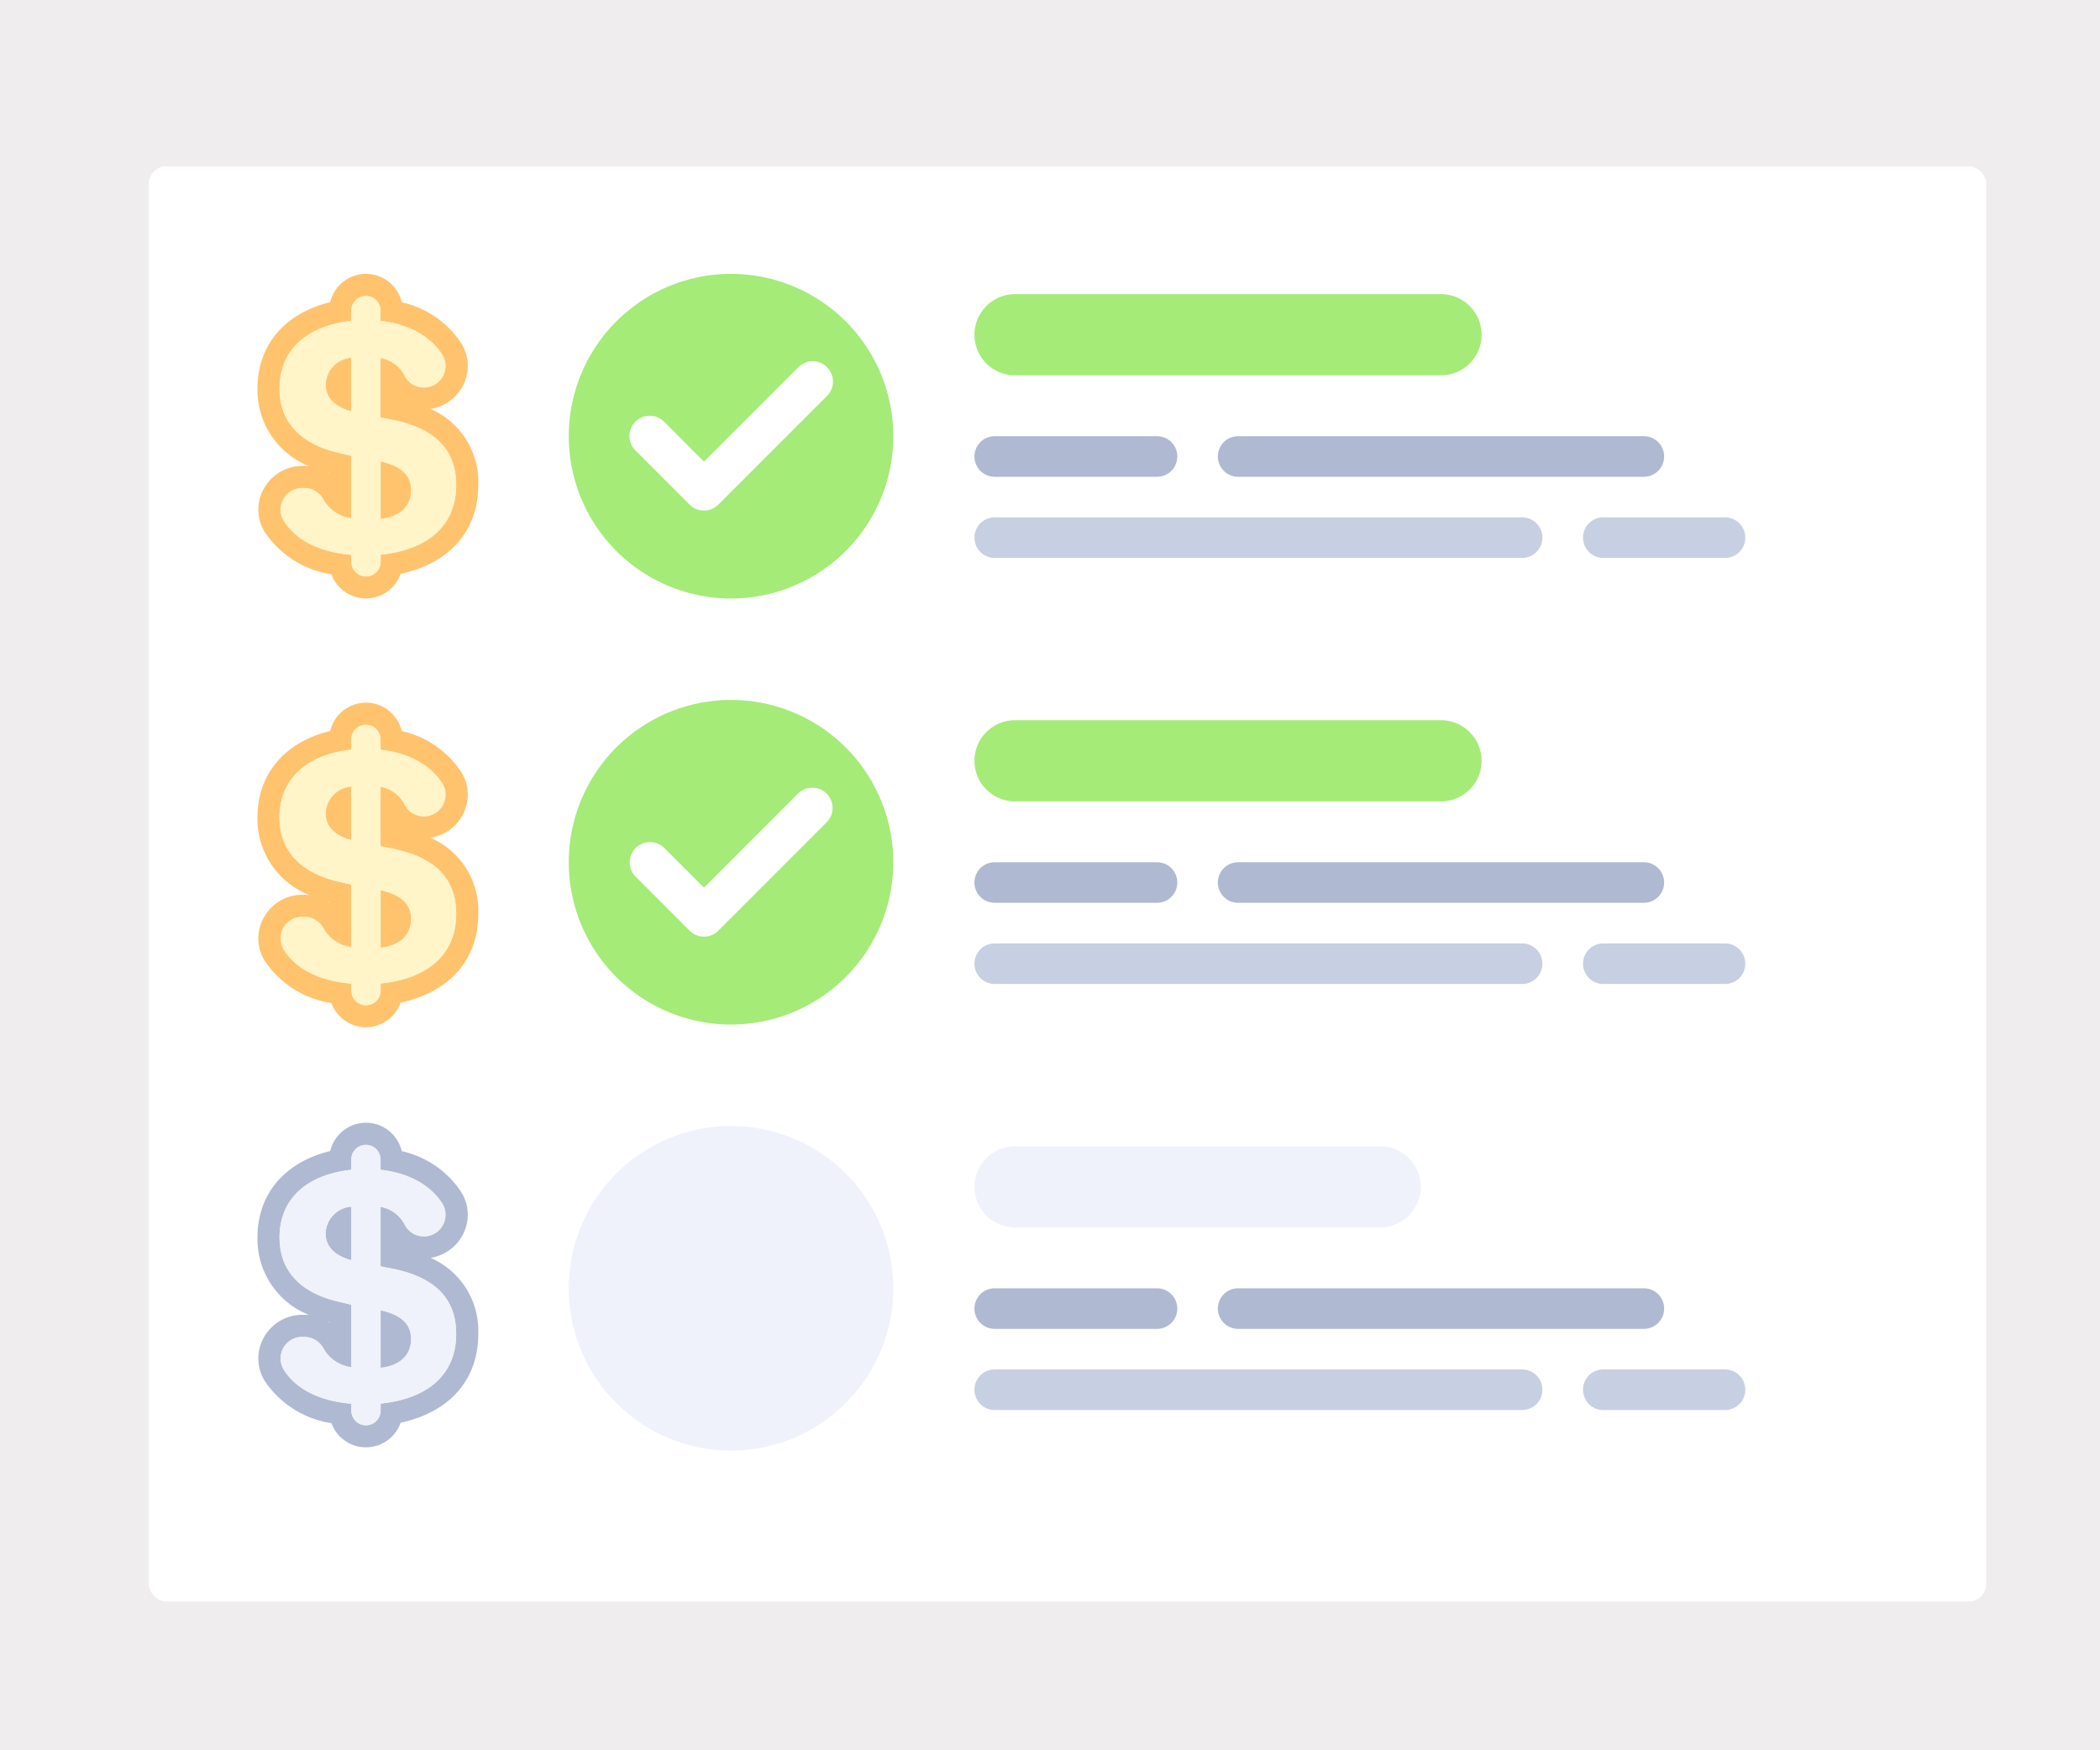
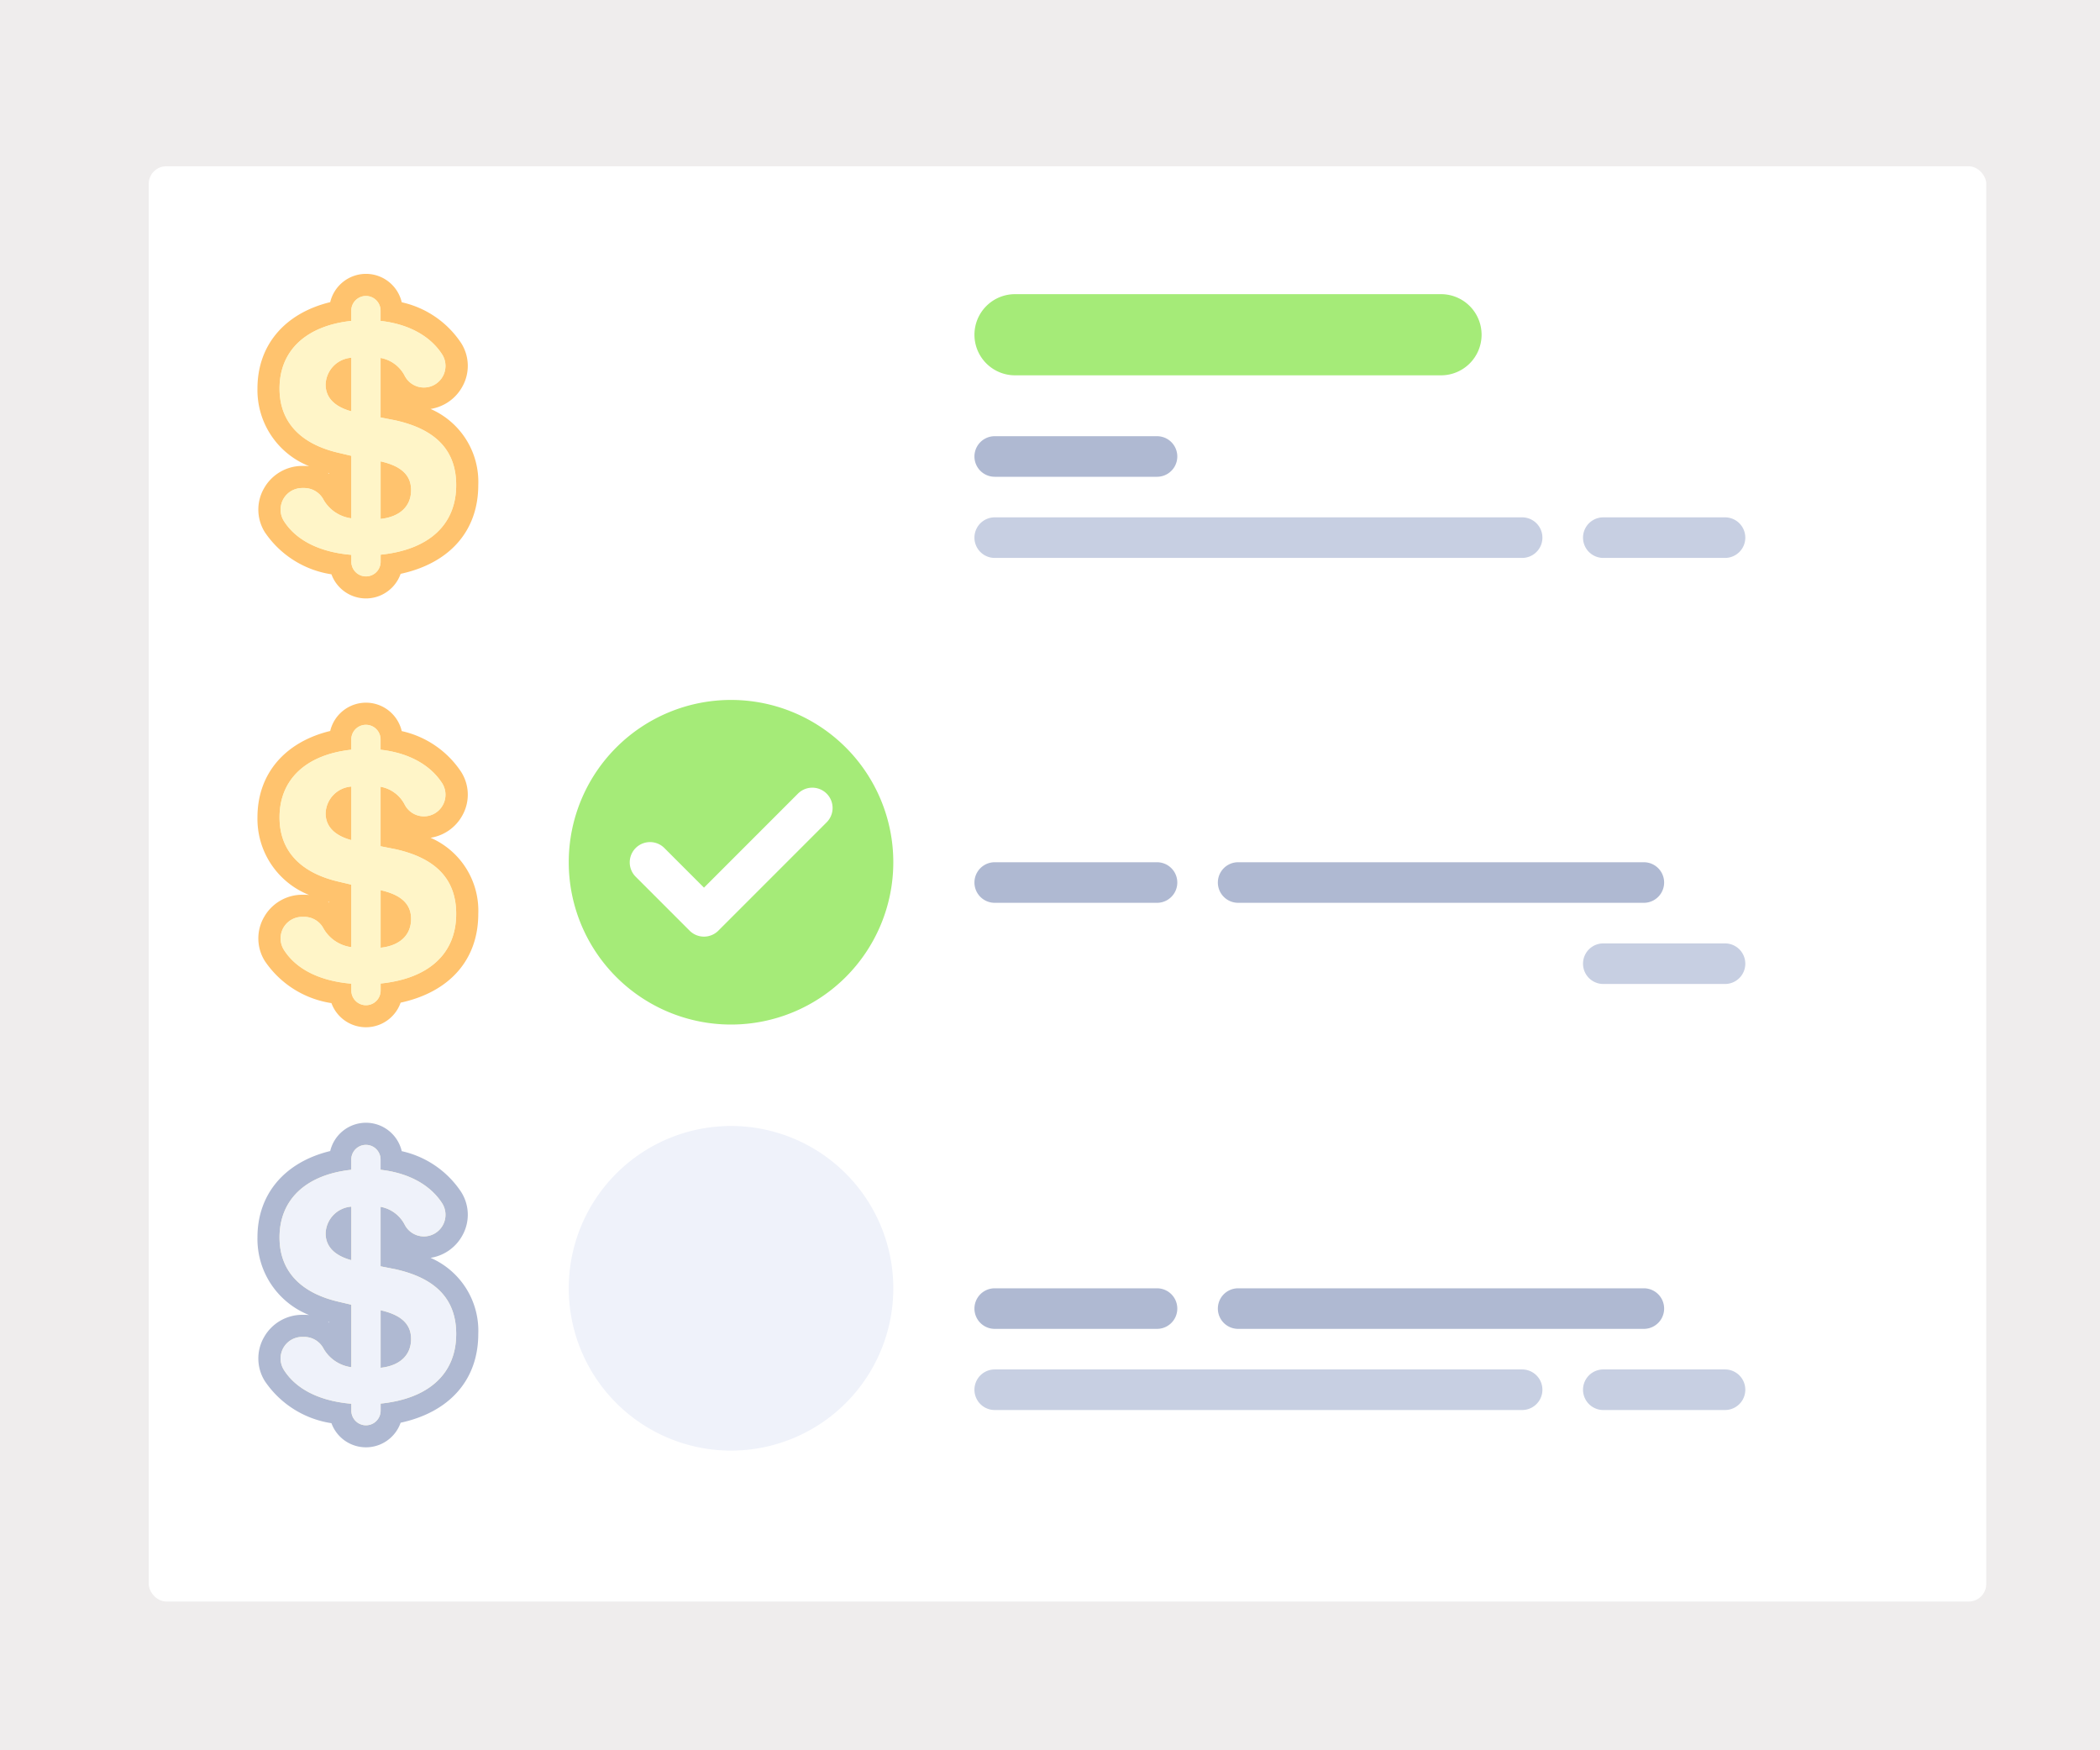
<svg xmlns="http://www.w3.org/2000/svg" width="240" height="200" viewBox="0 0 240 200">
  <defs>
    <filter id="Rectangle_1721" x="14" y="16" width="216" height="170" filterUnits="userSpaceOnUse">
      <feOffset dx="2" dy="2" input="SourceAlpha" />
      <feGaussianBlur stdDeviation="1" result="blur" />
      <feFlood flood-opacity="0.161" />
      <feComposite operator="in" in2="blur" />
      <feComposite in="SourceGraphic" />
    </filter>
  </defs>
  <g id="step-get-notified-of-payment" transform="translate(17580 13980)">
    <rect id="Rectangle_1080" data-name="Rectangle 1080" width="240" height="200" transform="translate(-17580 -13980)" fill="#efeded" />
    <g transform="matrix(1, 0, 0, 1, -17580, -13980)" filter="url(#Rectangle_1721)">
      <rect id="Rectangle_1721-2" data-name="Rectangle 1721" width="210" height="164" rx="2" transform="translate(15 17)" fill="#fff" />
    </g>
    <g id="Group_2352" data-name="Group 2352">
      <g id="Group_2255" data-name="Group 2255" transform="translate(-17515 -13948.703)">
        <path id="Path_4284" data-name="Path 4284" d="M229.872,18.1H181.189a4.636,4.636,0,0,1-4.637-4.637h0a4.636,4.636,0,0,1,4.637-4.637h48.684a4.636,4.636,0,0,1,4.637,4.637h0A4.636,4.636,0,0,1,229.872,18.1Z" transform="translate(-130.186 -6.51)" fill="#a5eb78" />
-         <path id="Path_4285" data-name="Path 4285" d="M18.546,0A18.546,18.546,0,1,0,37.093,18.546,18.546,18.546,0,0,0,18.546,0ZM29.458,14,17.094,26.367a2.317,2.317,0,0,1-3.278,0L7.634,20.185a2.318,2.318,0,1,1,3.278-3.278l4.542,4.543L26.18,10.726A2.318,2.318,0,1,1,29.458,14Z" fill="#a5eb78" />
      </g>
      <g id="Group_2256" data-name="Group 2256" transform="translate(-17468.635 -13930.157)">
-         <path id="Path_4286" data-name="Path 4286" d="M331.166,75.257H284.8a2.318,2.318,0,1,1,0-4.637h46.366a2.318,2.318,0,1,1,0,4.637Z" transform="translate(-254.663 -70.62)" fill="#afb9d2" />
        <path id="Path_4287" data-name="Path 4287" d="M197.417,75.257H178.869a2.318,2.318,0,1,1,0-4.637h18.547a2.318,2.318,0,1,1,0,4.637Z" transform="translate(-176.551 -70.62)" fill="#afb9d2" />
      </g>
      <g id="Group_2257" data-name="Group 2257" transform="translate(-17468.635 -13920.884)">
        <path id="Path_4288" data-name="Path 4288" d="M457.606,110.567H443.7a2.318,2.318,0,1,1,0-4.637h13.91a2.318,2.318,0,1,1,0,4.637Z" transform="translate(-371.83 -105.93)" fill="#c7cfe2" />
        <path id="Path_4289" data-name="Path 4289" d="M239.143,110.567H178.869a2.318,2.318,0,1,1,0-4.637h60.274a2.318,2.318,0,1,1,0,4.637Z" transform="translate(-176.551 -105.93)" fill="#c7cfe2" />
      </g>
    </g>
    <g id="Group_2258" data-name="Group 2258" transform="translate(-17515 -13900.02)">
-       <path id="Path_4290" data-name="Path 4290" d="M229.872,203.48H181.189a4.636,4.636,0,0,1-4.637-4.637h0a4.636,4.636,0,0,1,4.637-4.637h48.684a4.636,4.636,0,0,1,4.637,4.637h0A4.636,4.636,0,0,1,229.872,203.48Z" transform="translate(-130.186 -191.889)" fill="#a5eb78" />
      <path id="Path_4291" data-name="Path 4291" d="M18.546,185.379a18.546,18.546,0,1,0,18.546,18.546A18.546,18.546,0,0,0,18.546,185.379Zm10.912,14L17.094,211.746a2.317,2.317,0,0,1-3.278,0l-6.182-6.182a2.318,2.318,0,0,1,3.278-3.278l4.543,4.543L26.181,196.1a2.318,2.318,0,1,1,3.278,3.278Z" transform="translate(0 -185.379)" fill="#a5eb78" />
    </g>
    <g id="Group_2259" data-name="Group 2259" transform="translate(-17468.635 -13881.474)">
      <path id="Path_4292" data-name="Path 4292" d="M331.166,260.636H284.8a2.318,2.318,0,1,1,0-4.636h46.366a2.318,2.318,0,1,1,0,4.636Z" transform="translate(-254.663 -256)" fill="#afb9d2" />
      <path id="Path_4293" data-name="Path 4293" d="M197.417,260.636H178.869a2.318,2.318,0,1,1,0-4.637h18.547a2.318,2.318,0,1,1,0,4.637Z" transform="translate(-176.551 -255.999)" fill="#afb9d2" />
    </g>
    <g id="Group_2260" data-name="Group 2260" transform="translate(-17468.635 -13872.2)">
      <path id="Path_4294" data-name="Path 4294" d="M457.606,295.947H443.7a2.318,2.318,0,1,1,0-4.637h13.91a2.318,2.318,0,1,1,0,4.637Z" transform="translate(-371.83 -291.31)" fill="#c7cfe2" />
-       <path id="Path_4295" data-name="Path 4295" d="M239.143,295.947H178.869a2.318,2.318,0,1,1,0-4.637h60.274a2.318,2.318,0,1,1,0,4.637Z" transform="translate(-176.551 -291.31)" fill="#c7cfe2" />
    </g>
    <g id="Group_2261" data-name="Group 2261" transform="translate(-17515 -13851.336)">
-       <path id="Path_4296" data-name="Path 4296" d="M222.917,388.86H181.189a4.636,4.636,0,0,1-4.637-4.636h0a4.636,4.636,0,0,1,4.637-4.637h41.729a4.636,4.636,0,0,1,4.637,4.637h0A4.636,4.636,0,0,1,222.917,388.86Z" transform="translate(-130.186 -377.269)" fill="#eff2fa" />
      <path id="Path_4297" data-name="Path 4297" d="M18.546,370.759a18.546,18.546,0,1,0,18.546,18.546A18.546,18.546,0,0,0,18.546,370.759Z" transform="translate(0 -370.759)" fill="#eff2fa" />
    </g>
    <g id="Group_2262" data-name="Group 2262" transform="translate(-17468.635 -13832.79)">
      <path id="Path_4298" data-name="Path 4298" d="M331.166,446.015H284.8a2.318,2.318,0,0,1,0-4.637h46.366a2.318,2.318,0,0,1,0,4.637Z" transform="translate(-254.663 -441.378)" fill="#afb9d2" />
      <path id="Path_4299" data-name="Path 4299" d="M197.417,446.015H178.869a2.318,2.318,0,0,1,0-4.637h18.547a2.318,2.318,0,0,1,0,4.637Z" transform="translate(-176.551 -441.378)" fill="#afb9d2" />
    </g>
    <g id="Group_2263" data-name="Group 2263" transform="translate(-17468.635 -13823.517)">
      <path id="Path_4300" data-name="Path 4300" d="M457.606,481.326H443.7a2.318,2.318,0,1,1,0-4.637h13.91a2.318,2.318,0,1,1,0,4.637Z" transform="translate(-371.83 -476.689)" fill="#c7cfe2" />
      <path id="Path_4301" data-name="Path 4301" d="M239.143,481.326H178.869a2.318,2.318,0,1,1,0-4.637h60.274a2.318,2.318,0,1,1,0,4.637Z" transform="translate(-176.551 -476.689)" fill="#c7cfe2" />
    </g>
    <g id="Group_2351" data-name="Group 2351" transform="translate(617 -151.607)">
      <g id="Group_2349" data-name="Group 2349" transform="translate(-18167.576 -13797.096)">
        <path id="Path_4422" data-name="Path 4422" d="M180.119,128.9a4.206,4.206,0,0,0-4.086,3.233c-5.183,1.262-8.315,4.9-8.315,9.867a9.35,9.35,0,0,0,5.913,8.877,4.99,4.99,0,0,0-.549-.03h-.246a5.019,5.019,0,0,0-4.378,2.576,4.872,4.872,0,0,0,.1,4.994,11.2,11.2,0,0,0,7.614,4.813,4.2,4.2,0,0,0,7.908-.052c5.6-1.214,8.874-4.9,8.874-10.154a9.076,9.076,0,0,0-5.454-8.687,5.03,5.03,0,0,0,3.628-2.541,4.844,4.844,0,0,0-.129-4.985,10.988,10.988,0,0,0-6.792-4.663,4.2,4.2,0,0,0-4.089-3.248Zm-4.2,22.839c-.049-.034-.1-.067-.147-.1l.147.039v.059Z" transform="translate(-167.718 -128.904)" fill="#ffc36e" />
      </g>
      <g id="Group_2350" data-name="Group 2350" transform="translate(-18165.053 -13794.571)">
        <path id="Path_4425" data-name="Path 4425" d="M205.562,168.16c0-3.954-2.332-6.378-7-7.4l-1.642-.322v-6.8a3.88,3.88,0,0,1,2.736,2,2.467,2.467,0,1,0,4.335-2.348c-1.326-2.108-3.811-3.521-7.072-3.883v-1.174a1.674,1.674,0,1,0-3.348,0v1.173c-5.175.563-8.2,3.4-8.2,7.729,0,3.79,2.351,6.323,6.742,7.344l1.461.344v7.143a4.306,4.306,0,0,1-3.16-2.1,2.492,2.492,0,0,0-2.2-1.362h-.246a2.462,2.462,0,0,0-2.129,3.72c1.366,2.212,4.063,3.606,7.738,3.915v.789a1.674,1.674,0,0,0,3.348,0v-.806C202.449,175.555,205.562,172.7,205.562,168.16Zm-14.924-11.48a3.173,3.173,0,0,1,2.937-3.064v6.119C191.657,159.213,190.639,158.166,190.639,156.681Zm6.285,15.351v-6.574c2.373.534,3.483,1.591,3.483,3.286C200.406,170.59,199.121,171.8,196.923,172.032Z" transform="translate(-185.372 -146.56)" fill="#fff5c8" />
        <path id="Path_4426" data-name="Path 4426" d="M205.562,168.16c0-3.954-2.332-6.378-7-7.4l-1.642-.322v-6.8a3.88,3.88,0,0,1,2.736,2,2.467,2.467,0,1,0,4.335-2.348c-1.326-2.108-3.811-3.521-7.072-3.883v-1.174a1.674,1.674,0,1,0-3.348,0v1.173c-5.175.563-8.2,3.4-8.2,7.729,0,3.79,2.351,6.323,6.742,7.344l1.461.344v7.143a4.306,4.306,0,0,1-3.16-2.1,2.492,2.492,0,0,0-2.2-1.362h-.246a2.462,2.462,0,0,0-2.129,3.72c1.366,2.212,4.063,3.606,7.738,3.915v.789a1.674,1.674,0,0,0,3.348,0v-.806C202.449,175.555,205.562,172.7,205.562,168.16Zm-14.924-11.48a3.173,3.173,0,0,1,2.937-3.064v6.119C191.657,159.213,190.639,158.166,190.639,156.681Zm6.285,15.351v-6.574c2.373.534,3.483,1.591,3.483,3.286C200.406,170.59,199.121,171.8,196.923,172.032Z" transform="translate(-185.372 -146.56)" fill="#fff5c8" />
      </g>
    </g>
    <g id="Group_2353" data-name="Group 2353" transform="translate(617 -102.607)">
      <g id="Group_2349-2" data-name="Group 2349" transform="translate(-18167.576 -13797.096)">
        <path id="Path_4422-2" data-name="Path 4422" d="M180.119,128.9a4.206,4.206,0,0,0-4.086,3.233c-5.183,1.262-8.315,4.9-8.315,9.867a9.35,9.35,0,0,0,5.913,8.877,4.99,4.99,0,0,0-.549-.03h-.246a5.019,5.019,0,0,0-4.378,2.576,4.872,4.872,0,0,0,.1,4.994,11.2,11.2,0,0,0,7.614,4.813,4.2,4.2,0,0,0,7.908-.052c5.6-1.214,8.874-4.9,8.874-10.154a9.076,9.076,0,0,0-5.454-8.687,5.03,5.03,0,0,0,3.628-2.541,4.844,4.844,0,0,0-.129-4.985,10.988,10.988,0,0,0-6.792-4.663,4.2,4.2,0,0,0-4.089-3.248Zm-4.2,22.839c-.049-.034-.1-.067-.147-.1l.147.039v.059Z" transform="translate(-167.718 -128.904)" fill="#ffc36e" />
      </g>
      <g id="Group_2350-2" data-name="Group 2350" transform="translate(-18165.053 -13794.571)">
        <path id="Path_4425-2" data-name="Path 4425" d="M205.562,168.16c0-3.954-2.332-6.378-7-7.4l-1.642-.322v-6.8a3.88,3.88,0,0,1,2.736,2,2.467,2.467,0,1,0,4.335-2.348c-1.326-2.108-3.811-3.521-7.072-3.883v-1.174a1.674,1.674,0,1,0-3.348,0v1.173c-5.175.563-8.2,3.4-8.2,7.729,0,3.79,2.351,6.323,6.742,7.344l1.461.344v7.143a4.306,4.306,0,0,1-3.16-2.1,2.492,2.492,0,0,0-2.2-1.362h-.246a2.462,2.462,0,0,0-2.129,3.72c1.366,2.212,4.063,3.606,7.738,3.915v.789a1.674,1.674,0,0,0,3.348,0v-.806C202.449,175.555,205.562,172.7,205.562,168.16Zm-14.924-11.48a3.173,3.173,0,0,1,2.937-3.064v6.119C191.657,159.213,190.639,158.166,190.639,156.681Zm6.285,15.351v-6.574c2.373.534,3.483,1.591,3.483,3.286C200.406,170.59,199.121,171.8,196.923,172.032Z" transform="translate(-185.372 -146.56)" fill="#fff5c8" />
        <path id="Path_4426-2" data-name="Path 4426" d="M205.562,168.16c0-3.954-2.332-6.378-7-7.4l-1.642-.322v-6.8a3.88,3.88,0,0,1,2.736,2,2.467,2.467,0,1,0,4.335-2.348c-1.326-2.108-3.811-3.521-7.072-3.883v-1.174a1.674,1.674,0,1,0-3.348,0v1.173c-5.175.563-8.2,3.4-8.2,7.729,0,3.79,2.351,6.323,6.742,7.344l1.461.344v7.143a4.306,4.306,0,0,1-3.16-2.1,2.492,2.492,0,0,0-2.2-1.362h-.246a2.462,2.462,0,0,0-2.129,3.72c1.366,2.212,4.063,3.606,7.738,3.915v.789a1.674,1.674,0,0,0,3.348,0v-.806C202.449,175.555,205.562,172.7,205.562,168.16Zm-14.924-11.48a3.173,3.173,0,0,1,2.937-3.064v6.119C191.657,159.213,190.639,158.166,190.639,156.681Zm6.285,15.351v-6.574c2.373.534,3.483,1.591,3.483,3.286C200.406,170.59,199.121,171.8,196.923,172.032Z" transform="translate(-185.372 -146.56)" fill="#fff5c8" />
      </g>
    </g>
    <g id="Group_2354" data-name="Group 2354" transform="translate(617 -54.607)">
      <g id="Group_2349-3" data-name="Group 2349" transform="translate(-18167.576 -13797.096)">
        <path id="Path_4422-3" data-name="Path 4422" d="M180.119,128.9a4.206,4.206,0,0,0-4.086,3.233c-5.183,1.262-8.315,4.9-8.315,9.867a9.35,9.35,0,0,0,5.913,8.877,4.99,4.99,0,0,0-.549-.03h-.246a5.019,5.019,0,0,0-4.378,2.576,4.872,4.872,0,0,0,.1,4.994,11.2,11.2,0,0,0,7.614,4.813,4.2,4.2,0,0,0,7.908-.052c5.6-1.214,8.874-4.9,8.874-10.154a9.076,9.076,0,0,0-5.454-8.687,5.03,5.03,0,0,0,3.628-2.541,4.844,4.844,0,0,0-.129-4.985,10.988,10.988,0,0,0-6.792-4.663,4.2,4.2,0,0,0-4.089-3.248Zm-4.2,22.839c-.049-.034-.1-.067-.147-.1l.147.039v.059Z" transform="translate(-167.718 -128.904)" fill="#afb9d2" />
      </g>
      <g id="Group_2350-3" data-name="Group 2350" transform="translate(-18165.053 -13794.571)">
        <path id="Path_4425-3" data-name="Path 4425" d="M205.562,168.16c0-3.954-2.332-6.378-7-7.4l-1.642-.322v-6.8a3.88,3.88,0,0,1,2.736,2,2.467,2.467,0,1,0,4.335-2.348c-1.326-2.108-3.811-3.521-7.072-3.883v-1.174a1.674,1.674,0,1,0-3.348,0v1.173c-5.175.563-8.2,3.4-8.2,7.729,0,3.79,2.351,6.323,6.742,7.344l1.461.344v7.143a4.306,4.306,0,0,1-3.16-2.1,2.492,2.492,0,0,0-2.2-1.362h-.246a2.462,2.462,0,0,0-2.129,3.72c1.366,2.212,4.063,3.606,7.738,3.915v.789a1.674,1.674,0,0,0,3.348,0v-.806C202.449,175.555,205.562,172.7,205.562,168.16Zm-14.924-11.48a3.173,3.173,0,0,1,2.937-3.064v6.119C191.657,159.213,190.639,158.166,190.639,156.681Zm6.285,15.351v-6.574c2.373.534,3.483,1.591,3.483,3.286C200.406,170.59,199.121,171.8,196.923,172.032Z" transform="translate(-185.372 -146.56)" fill="#fff5c8" />
        <path id="Path_4426-3" data-name="Path 4426" d="M205.562,168.16c0-3.954-2.332-6.378-7-7.4l-1.642-.322v-6.8a3.88,3.88,0,0,1,2.736,2,2.467,2.467,0,1,0,4.335-2.348c-1.326-2.108-3.811-3.521-7.072-3.883v-1.174a1.674,1.674,0,1,0-3.348,0v1.173c-5.175.563-8.2,3.4-8.2,7.729,0,3.79,2.351,6.323,6.742,7.344l1.461.344v7.143a4.306,4.306,0,0,1-3.16-2.1,2.492,2.492,0,0,0-2.2-1.362h-.246a2.462,2.462,0,0,0-2.129,3.72c1.366,2.212,4.063,3.606,7.738,3.915v.789a1.674,1.674,0,0,0,3.348,0v-.806C202.449,175.555,205.562,172.7,205.562,168.16Zm-14.924-11.48a3.173,3.173,0,0,1,2.937-3.064v6.119C191.657,159.213,190.639,158.166,190.639,156.681Zm6.285,15.351v-6.574c2.373.534,3.483,1.591,3.483,3.286C200.406,170.59,199.121,171.8,196.923,172.032Z" transform="translate(-185.372 -146.56)" fill="#eff2fa" />
      </g>
    </g>
  </g>
</svg>